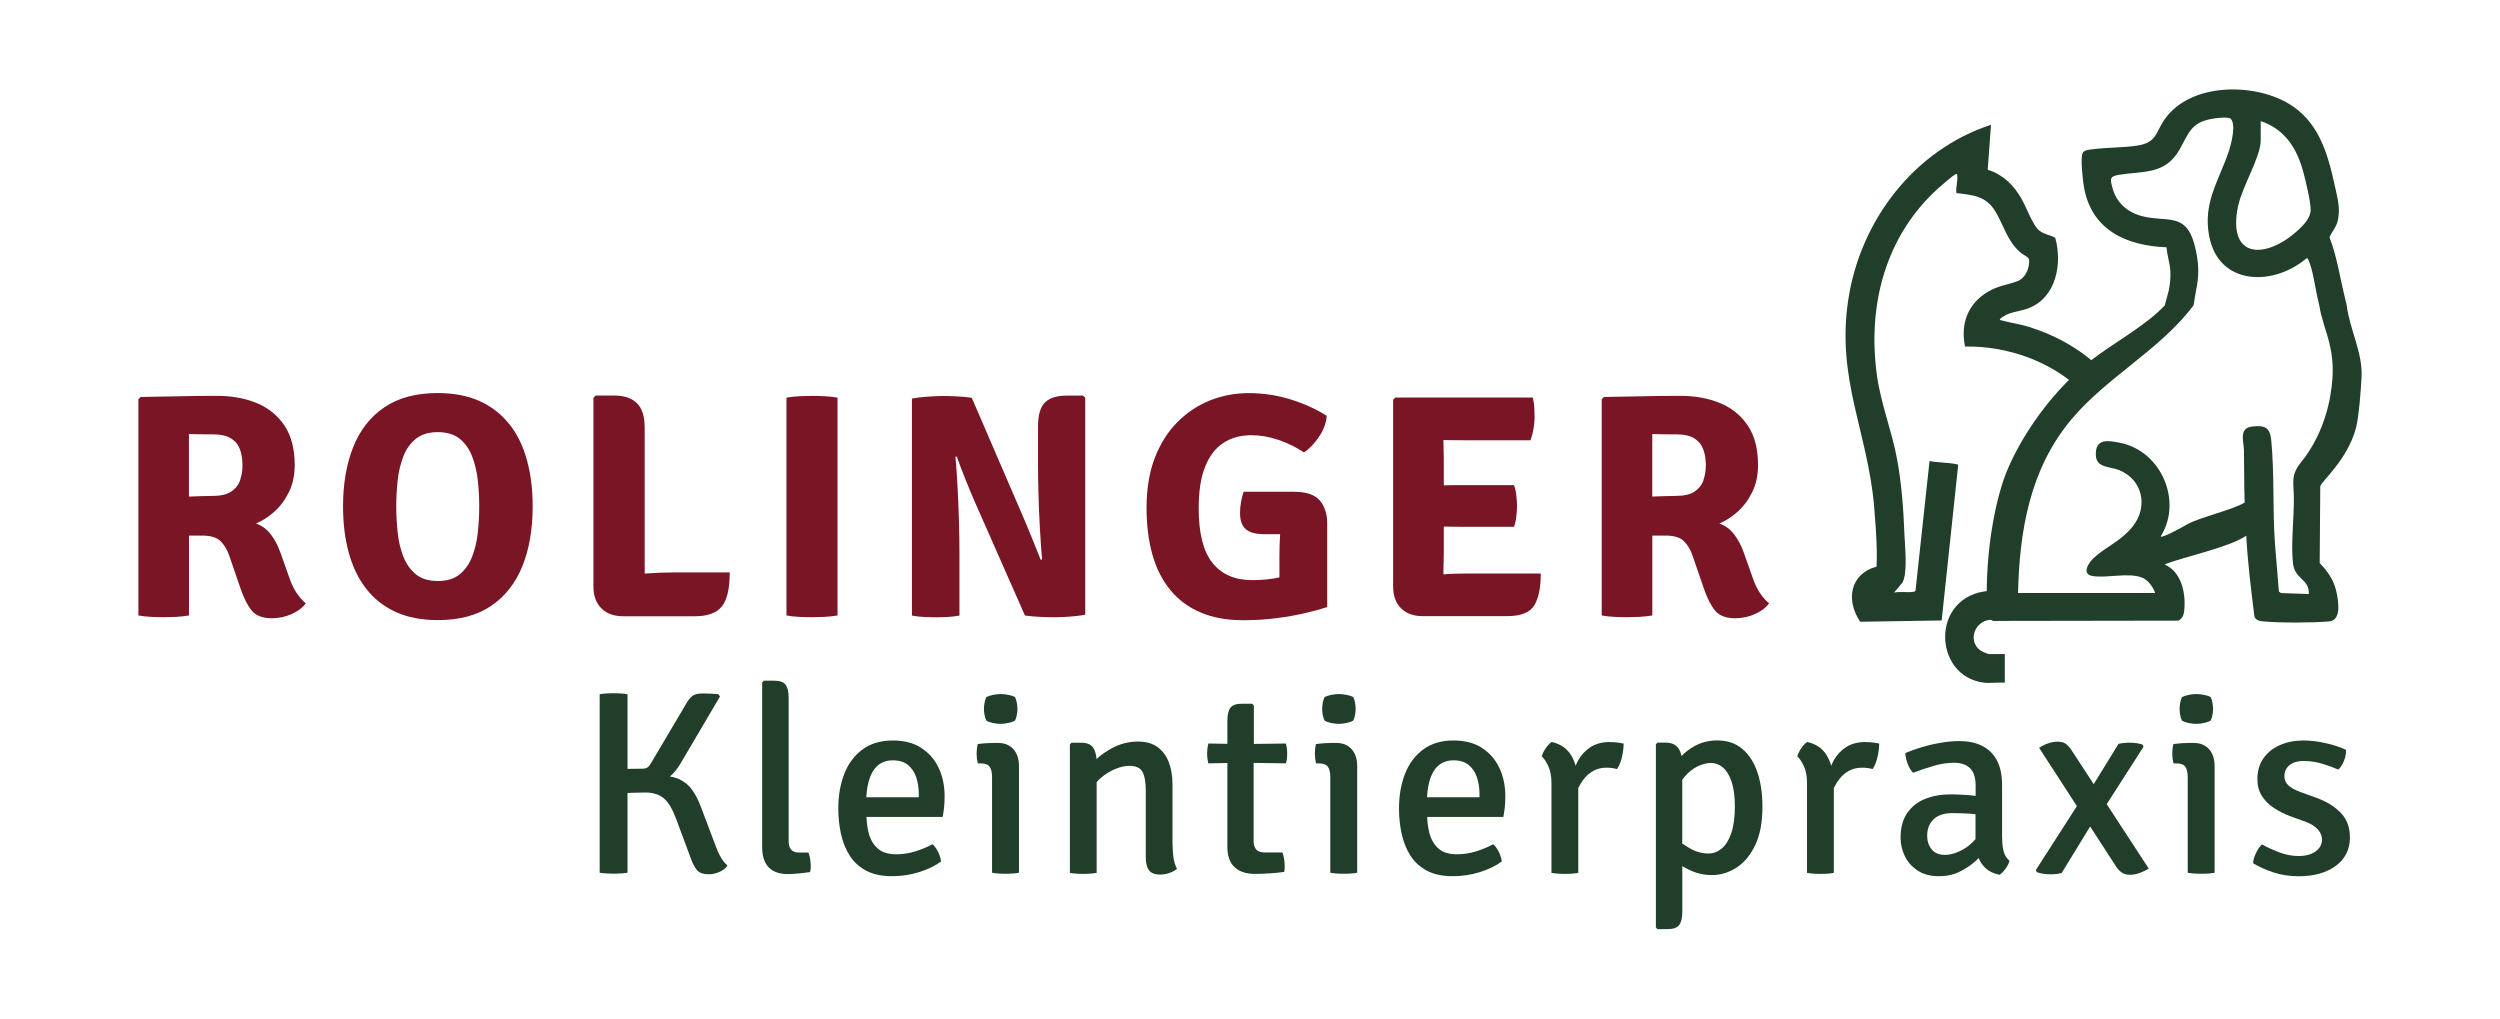
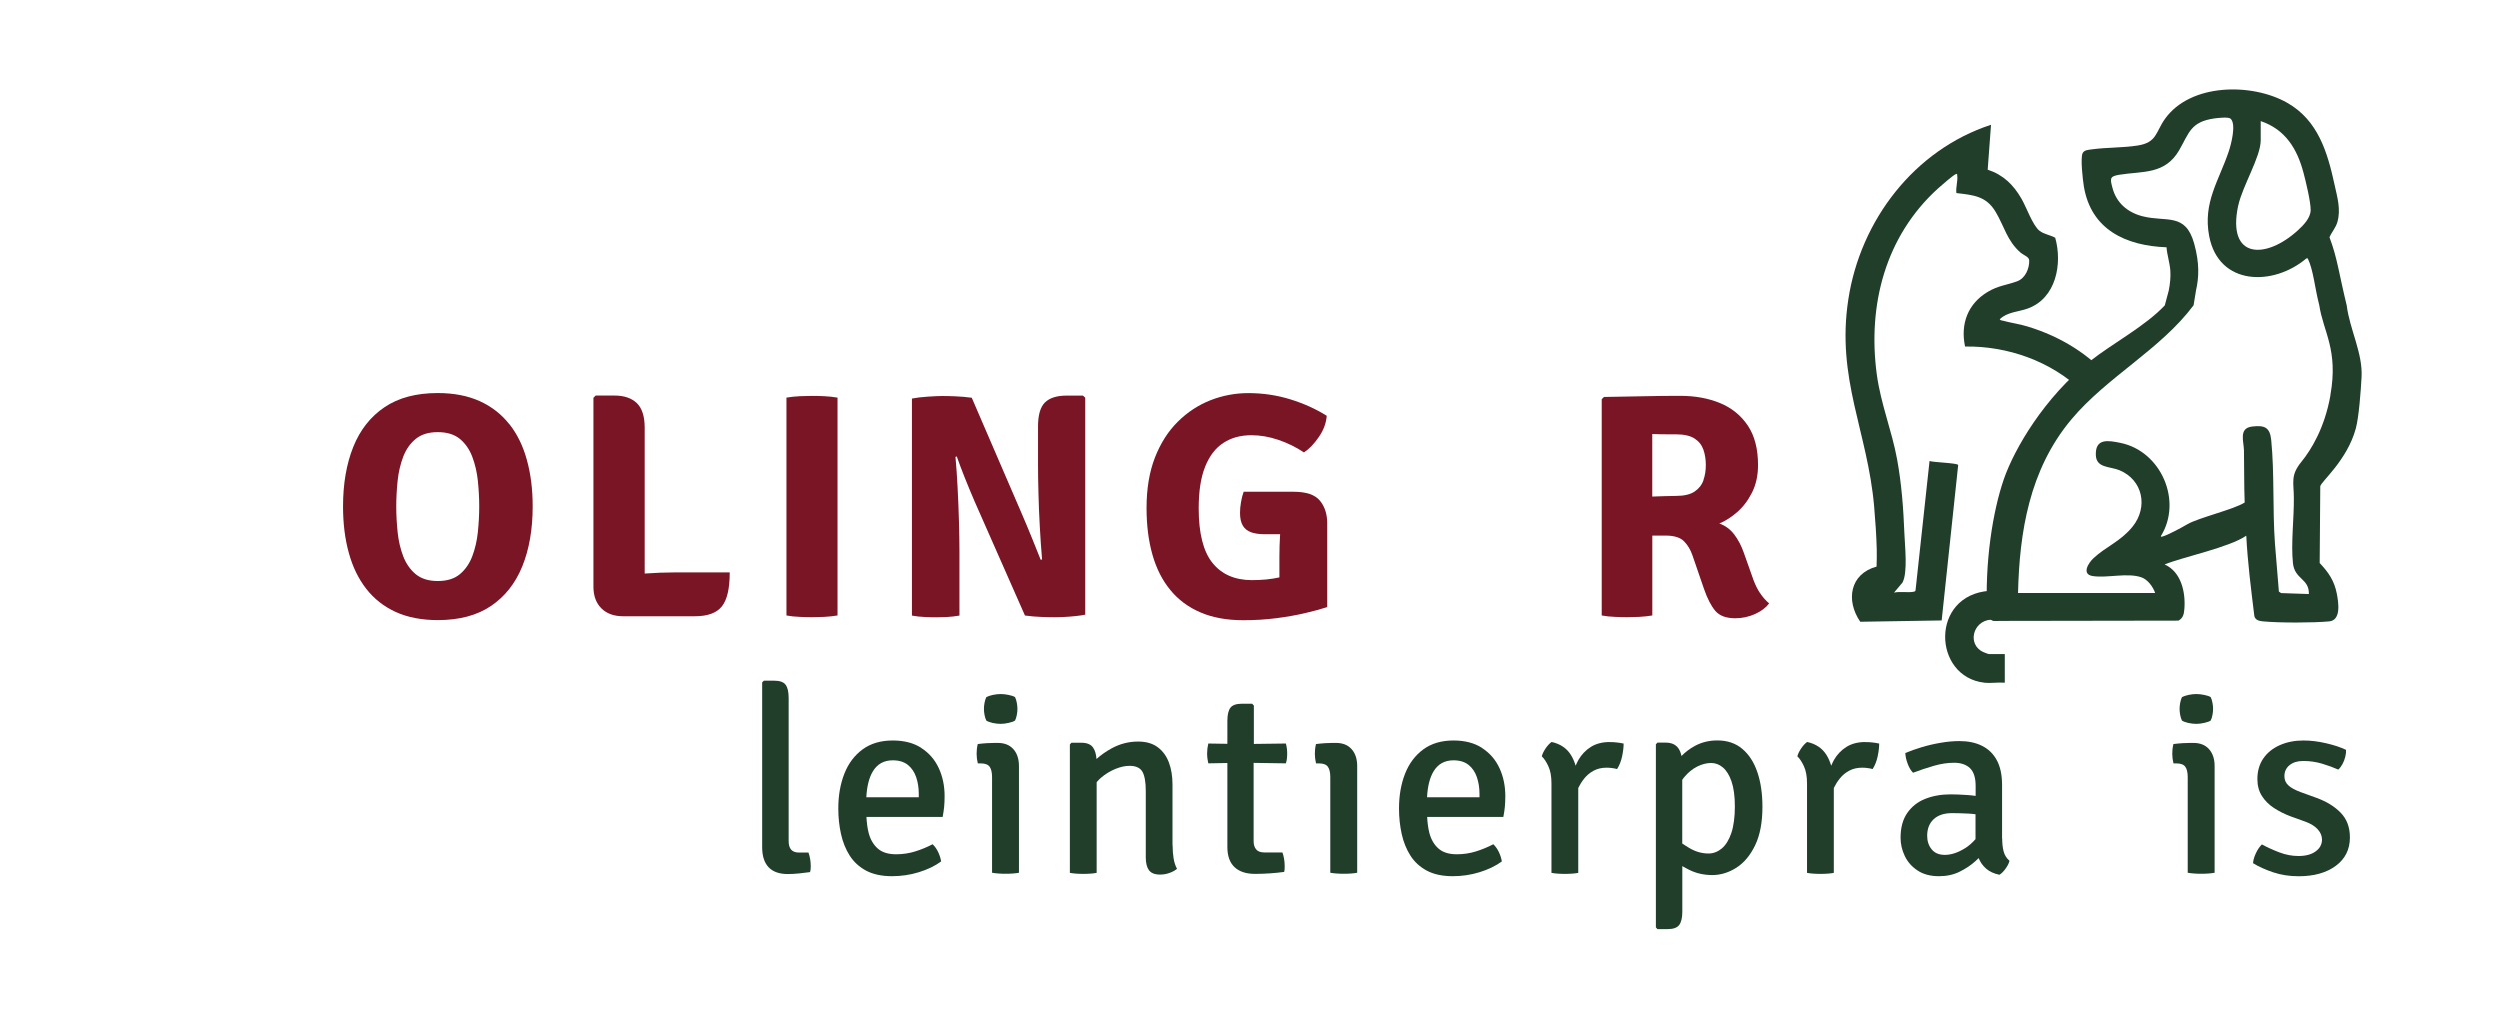
<svg xmlns="http://www.w3.org/2000/svg" id="Ebene_2" version="1.1" viewBox="0 0 420.94 171.5">
  <defs>
    <style>
      .st0 {
        fill: #213e2a;
      }

      .st1 {
        fill: #791524;
      }
    </style>
  </defs>
  <g>
    <g>
-       <path class="st1" d="M49.97,99.89c-.45-.67-.82-1.43-1.13-2.27l-1.61-4.54c-.41-1.18-.95-2.21-1.62-3.09-.67-.88-1.51-1.49-2.51-1.85,1.02-.41,2.03-1.06,3.03-1.93,1-.88,1.83-1.98,2.5-3.32.66-1.33.99-2.86.99-4.58,0-2.72-.57-4.94-1.72-6.65-1.15-1.71-2.7-2.97-4.67-3.79-1.97-.81-4.2-1.22-6.69-1.22-2.04,0-4.12.02-6.24.07-2.12.04-4.33.09-6.62.12l-.38.38v36.41c.68.13,1.43.21,2.26.24.82.04,1.49.05,1.99.05.57,0,1.25-.02,2.03-.05.78-.04,1.53-.12,2.24-.24v-13.45h2.26c1.43,0,2.47.33,3.1.98.63.65,1.1,1.45,1.41,2.38l1.93,5.61c.57,1.65,1.21,2.88,1.91,3.71.7.82,1.82,1.24,3.36,1.24,1.16,0,2.27-.24,3.32-.71,1.05-.47,1.84-1.07,2.38-1.79-.56-.47-1.06-1.03-1.5-1.7ZM40.44,80.84c-.27.79-.77,1.43-1.49,1.92-.72.49-1.78.74-3.16.74-.38,0-1.02.01-1.95.04-.65.02-1.33.04-2.03.07v-10.53c.52.02,1.02.03,1.49.04.47,0,.92.01,1.33.01h1.15c1.38,0,2.43.24,3.16.71.72.47,1.22,1.11,1.49,1.89.27.79.4,1.65.4,2.58s-.13,1.74-.4,2.52Z" />
      <path class="st1" d="M85.77,71.44c-1.32-1.68-2.98-2.98-4.98-3.89-2.01-.91-4.37-1.37-7.09-1.37-3.62,0-6.6.79-8.95,2.38-2.35,1.58-4.11,3.81-5.26,6.67-1.15,2.86-1.73,6.21-1.73,10.04,0,2.86.32,5.47.97,7.81.64,2.35,1.62,4.36,2.93,6.05,1.31,1.69,2.96,2.99,4.97,3.91,2,.91,4.37,1.37,7.09,1.37,3.62,0,6.6-.79,8.95-2.38,2.35-1.58,4.11-3.81,5.28-6.69,1.16-2.87,1.74-6.23,1.74-10.08,0-2.85-.32-5.44-.97-7.79-.64-2.35-1.62-4.36-2.94-6.04ZM80.46,89.59c-.15,1.47-.47,2.82-.94,4.07-.47,1.24-1.17,2.25-2.09,3.02-.92.77-2.16,1.15-3.72,1.15s-2.77-.38-3.71-1.15c-.93-.77-1.63-1.78-2.11-3.02-.47-1.24-.79-2.6-.94-4.07-.15-1.47-.23-2.91-.23-4.32s.08-2.85.23-4.31c.15-1.46.47-2.81.94-4.05.47-1.24,1.18-2.25,2.11-3.01.93-.76,2.17-1.14,3.71-1.14s2.8.38,3.72,1.14c.92.76,1.62,1.76,2.09,3.01.47,1.24.79,2.6.94,4.05.15,1.46.23,2.9.23,4.31s-.08,2.86-.23,4.32Z" />
      <path class="st1" d="M108.55,96.57v-24.54c0-1.92-.44-3.3-1.32-4.15-.88-.85-2.14-1.28-3.79-1.28h-3.14l-.38.38v31.79c0,1.56.45,2.78,1.34,3.66.89.89,2.11,1.33,3.65,1.33h12.11c2.13,0,3.64-.55,4.52-1.65.89-1.1,1.33-3.01,1.33-5.73h-9.32c-1.54,0-3.22.07-5.02.19Z" />
      <path class="st1" d="M136.72,66.66c-.52,0-1.19.02-2.03.05-.83.04-1.59.12-2.27.24v36.68c.68.13,1.44.21,2.27.24.83.04,1.51.05,2.03.05.57,0,1.25-.02,2.04-.05.79-.04,1.54-.12,2.26-.24v-36.68c-.72-.12-1.47-.21-2.26-.24-.79-.04-1.47-.05-2.04-.05Z" />
      <path class="st1" d="M179.59,66.61c-1.65,0-2.86.39-3.64,1.15-.78.77-1.17,2.11-1.17,4.03v6.55c0,1.23.02,2.77.07,4.62.04,1.84.12,3.76.23,5.75.11,1.99.23,3.81.38,5.48l-.23.07c-.39-1-.87-2.2-1.45-3.61-.58-1.43-1.21-2.94-1.89-4.51l-8.27-19.17c-.93-.12-1.86-.21-2.78-.24-.92-.04-1.66-.05-2.22-.05s-1.37.04-2.44.11c-1.07.07-1.95.18-2.63.32v36.54c.68.13,1.41.21,2.17.24.77.04,1.41.05,1.93.05s1.15-.02,1.83-.05c.68-.04,1.37-.12,2.07-.24v-10.69c0-1.49-.03-3.19-.08-5.1s-.13-3.84-.23-5.76c-.1-1.92-.22-3.65-.36-5.17l.22-.08c.36,1.03.8,2.21,1.32,3.52.53,1.32,1.09,2.68,1.68,4.05l8.48,19.22c.95.13,1.88.21,2.79.24.91.04,1.65.05,2.2.05.38,0,.88-.01,1.52-.04.64-.03,1.29-.08,1.96-.15.67-.07,1.23-.15,1.68-.24v-36.54l-.38-.35h-2.77Z" />
      <path class="st1" d="M217.8,82.8h-8.4c-.18.5-.33,1.07-.44,1.72-.12.64-.17,1.25-.17,1.83,0,.9.15,1.61.46,2.13.3.53.76.9,1.37,1.13.61.22,1.37.34,2.28.34h2.64c-.08,1.31-.12,2.56-.12,3.73v3.54c-1.37.31-2.91.46-4.62.46-2.88,0-5.1-.97-6.65-2.9-1.55-1.93-2.32-4.99-2.32-9.18,0-2.88.36-5.23,1.09-7.03.72-1.81,1.75-3.14,3.07-4,1.32-.86,2.89-1.29,4.7-1.29,1.5,0,3.03.26,4.58.79,1.55.53,2.98,1.23,4.28,2.11.88-.57,1.71-1.44,2.51-2.6.8-1.16,1.24-2.35,1.33-3.57-1.83-1.15-3.87-2.07-6.13-2.77-2.26-.7-4.62-1.05-7.08-1.05-2.18,0-4.3.4-6.34,1.19-2.04.8-3.88,2-5.5,3.6-1.63,1.6-2.92,3.62-3.87,6.04-.95,2.43-1.42,5.27-1.42,8.53,0,2.9.33,5.51.99,7.84.66,2.33,1.66,4.31,3.01,5.95,1.34,1.64,3.03,2.9,5.07,3.77,2.04.88,4.44,1.32,7.2,1.32,1.97,0,3.83-.11,5.58-.34,1.75-.22,3.36-.51,4.82-.85,1.46-.34,2.71-.68,3.75-1.02v-14.1c0-1.56-.41-2.83-1.24-3.83-.82-.99-2.3-1.49-4.43-1.49Z" />
-       <path class="st1" d="M243.46,96.69c-.14,0-.28.02-.42.02v-.06c0-.73,0-1.39.03-1.96.02-.57.03-1.21.03-1.91v-4.12c.58.01,1.16.02,1.72.03.82,0,1.46.01,1.91.01h8.19c.2-.55.33-1.15.4-1.8.07-.64.11-1.22.11-1.72,0-.47-.04-1.03-.11-1.71-.07-.67-.21-1.27-.4-1.79h-8.19c-.45,0-1.08,0-1.91.01-.56,0-1.14.02-1.72.03v-3.72c0-.73,0-1.4-.03-1.99-.02-.57-.03-1.21-.03-1.92.6.01,1.2.02,1.77.03.82,0,1.46.01,1.91.01h10.98c.23-.64.41-1.32.52-2.03.12-.71.17-1.3.17-1.79s-.01-1.01-.04-1.57c-.03-.56-.11-1.17-.26-1.81h-23.14l-.38.38v31.44c0,1.56.44,2.78,1.32,3.66.88.89,2.09,1.33,3.62,1.33h14.28c2.29,0,3.8-.6,4.54-1.81s1.1-2.99,1.1-5.36h-12.43c-1.31,0-2.49.03-3.56.09Z" />
      <path class="st1" d="M296.36,99.89c-.45-.67-.82-1.43-1.13-2.27l-1.61-4.54c-.41-1.18-.95-2.21-1.62-3.09-.67-.88-1.51-1.49-2.51-1.85,1.02-.41,2.03-1.06,3.03-1.93,1-.88,1.83-1.98,2.5-3.32.66-1.33.99-2.86.99-4.58,0-2.72-.57-4.94-1.72-6.65-1.15-1.71-2.7-2.97-4.67-3.79-1.97-.81-4.2-1.22-6.69-1.22-2.04,0-4.12.02-6.24.07-2.12.04-4.33.09-6.62.12l-.38.38v36.41c.68.13,1.43.21,2.26.24.82.04,1.49.05,1.99.05.57,0,1.25-.02,2.03-.05.78-.04,1.53-.12,2.24-.24v-13.45h2.26c1.43,0,2.47.33,3.1.98.63.65,1.1,1.45,1.41,2.38l1.93,5.61c.57,1.65,1.21,2.88,1.91,3.71.7.82,1.82,1.24,3.36,1.24,1.16,0,2.27-.24,3.32-.71,1.05-.47,1.84-1.07,2.38-1.79-.56-.47-1.06-1.03-1.5-1.7ZM286.83,80.84c-.27.79-.77,1.43-1.49,1.92-.72.49-1.78.74-3.16.74-.38,0-1.02.01-1.95.04-.65.02-1.33.04-2.03.07v-10.53c.52.02,1.02.03,1.49.04.47,0,.92.01,1.33.01h1.15c1.38,0,2.43.24,3.16.71.72.47,1.22,1.11,1.49,1.89.27.79.4,1.65.4,2.58s-.13,1.74-.4,2.52Z" />
    </g>
    <g>
-       <path class="st0" d="M121.2,144.05c-.21-.4-.43-.89-.66-1.5l-2.4-6.36c-.44-1.22-.94-2.24-1.51-3.07-.56-.83-1.3-1.46-2.21-1.89-.46-.22-1-.38-1.62-.49.68-.59,1.27-1.31,1.77-2.16l6.66-11.31-.31-.4c-.45-.03-.91-.05-1.37-.08-.46-.02-.89-.03-1.29-.03-.79,0-1.37.16-1.74.47-.37.32-.73.79-1.08,1.42l-5.65,9.55c-.25.46-.48.77-.69.96-.21.18-.54.27-.98.27-.72,0-1.53.01-2.42.03-.02,0-.03,0-.04,0v-12.57c-.35-.06-.74-.1-1.17-.13-.43-.03-.83-.04-1.21-.04-.32,0-.7.01-1.14.04-.44.03-.83.07-1.17.13v30.05c.34.06.73.1,1.17.13.44.03.82.04,1.14.04.38,0,.78-.01,1.21-.04.43-.03.81-.07,1.17-.13v-13.42c.34-.02.66-.03.95-.04.89-.03,1.58-.04,2.05-.04,1.3,0,2.35.33,3.12.99.78.66,1.47,1.83,2.09,3.52l2.4,6.45c.32.94.69,1.64,1.09,2.11.4.47,1.07.7,1.99.7.57,0,1.16-.13,1.77-.39.61-.26,1.07-.62,1.37-1.09-.25-.22-.48-.46-.68-.72-.21-.26-.41-.58-.62-.98Z" />
      <path class="st0" d="M136.16,143.55h-1.63c-.59,0-1.02-.16-1.31-.48-.29-.32-.43-.81-.43-1.45v-24.11c0-1.01-.17-1.75-.51-2.21-.34-.46-.98-.69-1.94-.69h-1.72l-.29.29v27.74c0,1.51.37,2.64,1.1,3.4.73.76,1.81,1.13,3.23,1.13.6,0,1.25-.04,1.95-.11.7-.07,1.29-.15,1.79-.22.04-.15.07-.31.09-.48.01-.18.02-.34.02-.51,0-.41-.03-.81-.1-1.21-.07-.4-.16-.75-.28-1.08Z" />
      <path class="st0" d="M155.13,125.93c-1.3-.84-2.9-1.25-4.81-1.25-2.02,0-3.72.5-5.08,1.5-1.36,1-2.39,2.36-3.07,4.09-.68,1.73-1.02,3.69-1.02,5.87,0,1.48.15,2.9.45,4.27.3,1.36.79,2.58,1.47,3.65.68,1.07,1.61,1.92,2.77,2.54,1.17.62,2.62.93,4.37.93,1.54,0,3.04-.22,4.5-.67,1.46-.45,2.71-1.05,3.75-1.81-.06-.47-.22-.98-.47-1.53-.26-.55-.58-1.01-.96-1.37-.92.48-1.9.89-2.93,1.21-1.03.32-2.1.48-3.21.48-1.33,0-2.37-.32-3.1-.97-.73-.65-1.24-1.52-1.53-2.63-.21-.82-.32-1.73-.37-2.69h12.83c.12-.62.2-1.18.25-1.68.05-.51.08-1.11.08-1.81,0-1.74-.33-3.33-.99-4.74-.66-1.42-1.64-2.54-2.94-3.38ZM154.7,134.24h-8.83c.09-1.79.44-3.25,1.08-4.33.75-1.26,1.87-1.89,3.37-1.89,1.06,0,1.9.26,2.54.77.64.51,1.1,1.2,1.4,2.06.29.86.44,1.8.44,2.83v.57Z" />
      <path class="st0" d="M166.07,121.33c.25.16.61.29,1.08.4.47.1.92.15,1.34.15s.86-.05,1.36-.17c.5-.11.85-.24,1.06-.39.13-.26.23-.58.3-.95.07-.37.1-.7.1-1.01s-.03-.65-.1-1.01c-.07-.37-.16-.69-.3-.97-.23-.15-.59-.27-1.08-.37-.48-.1-.93-.15-1.34-.15s-.87.05-1.33.15c-.46.1-.83.23-1.09.37-.13.28-.23.6-.3.96-.07.36-.1.7-.1,1.02s.03.65.1,1.01c.07.37.16.68.3.95Z" />
      <path class="st0" d="M167.99,125.09h-.57c-.32,0-.73.02-1.22.04s-1.02.08-1.57.15c-.07.29-.12.58-.15.85-.03.27-.04.54-.04.8,0,.53.07,1.06.2,1.61h.51c.72,0,1.21.19,1.48.56.27.37.41.95.41,1.73v16.12c.32.06.68.1,1.08.13.4.03.8.04,1.21.04s.81-.01,1.2-.04c.39-.03.74-.07,1.04-.13v-17.97c0-1.2-.32-2.15-.95-2.85-.63-.7-1.5-1.04-2.62-1.04Z" />
      <path class="st0" d="M197.42,142.32v-10.25c0-1.36-.2-2.59-.6-3.67-.4-1.08-1.03-1.95-1.88-2.58-.85-.64-1.96-.96-3.32-.96-1.58,0-3.09.39-4.51,1.18-.93.51-1.75,1.1-2.49,1.76-.05-.77-.23-1.41-.54-1.88-.37-.57-1.04-.86-1.99-.86h-1.69l-.26.29v21.62c.31.06.66.1,1.06.13.4.03.8.04,1.21.04s.81-.01,1.2-.04c.39-.03.74-.07,1.04-.13v-15.27c.23-.25.44-.5.7-.72.76-.65,1.57-1.14,2.43-1.5.86-.35,1.65-.53,2.39-.53,1.09,0,1.81.33,2.19,1,.37.67.56,1.74.56,3.22v11.2c0,.95.18,1.67.54,2.16.36.48.98.73,1.86.73.56,0,1.09-.09,1.6-.28.51-.18.93-.41,1.26-.69-.28-.51-.47-1.11-.58-1.79-.11-.68-.16-1.4-.16-2.17Z" />
      <path class="st0" d="M211.12,125.27v-6.47l-.29-.31h-1.72c-.95,0-1.6.23-1.94.68-.34.45-.51,1.2-.51,2.22v3.85l-3.21-.05c-.13.57-.2,1.12-.2,1.65,0,.59.07,1.15.2,1.69l3.21-.06v14.14c0,1.51.4,2.64,1.21,3.4.81.76,1.96,1.13,3.45,1.13.87,0,1.72-.03,2.55-.09.84-.06,1.62-.14,2.35-.24.04-.15.07-.31.08-.48s.01-.34.01-.51c0-.4-.03-.8-.1-1.2-.07-.4-.16-.77-.28-1.09h-3.04c-.65,0-1.11-.17-1.39-.52-.28-.34-.42-.8-.42-1.37v-13.19l5.43.08c.09-.28.15-.55.18-.82.03-.27.04-.56.04-.87,0-.56-.07-1.11-.22-1.65l-5.43.07Z" />
-       <path class="st0" d="M223.02,121.33c.25.16.61.29,1.08.4.47.1.92.15,1.34.15s.86-.05,1.36-.17c.5-.11.85-.24,1.06-.39.13-.26.23-.58.3-.95.07-.37.1-.7.1-1.01s-.03-.65-.1-1.01c-.07-.37-.16-.69-.3-.97-.23-.15-.59-.27-1.08-.37-.48-.1-.93-.15-1.34-.15s-.87.05-1.33.15c-.46.1-.83.23-1.09.37-.13.28-.23.6-.3.96-.07.36-.1.7-.1,1.02s.03.65.1,1.01c.07.37.16.68.3.95Z" />
      <path class="st0" d="M224.94,125.09h-.57c-.32,0-.73.02-1.22.04-.49.03-1.02.08-1.57.15-.07.29-.12.58-.15.85-.03.27-.04.54-.04.8,0,.53.07,1.06.2,1.61h.51c.72,0,1.21.19,1.48.56.27.37.41.95.41,1.73v16.12c.32.06.68.1,1.08.13.4.03.8.04,1.21.04s.81-.01,1.2-.04c.39-.03.74-.07,1.04-.13v-17.97c0-1.2-.32-2.15-.95-2.85-.63-.7-1.5-1.04-2.62-1.04Z" />
      <path class="st0" d="M249.54,125.93c-1.3-.84-2.9-1.25-4.81-1.25-2.02,0-3.72.5-5.08,1.5-1.36,1-2.39,2.36-3.07,4.09-.68,1.73-1.02,3.69-1.02,5.87,0,1.48.15,2.9.45,4.27.3,1.36.79,2.58,1.47,3.65.68,1.07,1.61,1.92,2.77,2.54,1.17.62,2.62.93,4.37.93,1.54,0,3.04-.22,4.5-.67,1.46-.45,2.71-1.05,3.75-1.81-.06-.47-.22-.98-.47-1.53-.26-.55-.58-1.01-.96-1.37-.92.48-1.9.89-2.93,1.21-1.03.32-2.1.48-3.21.48-1.33,0-2.37-.32-3.1-.97-.73-.65-1.24-1.52-1.53-2.63-.21-.82-.32-1.73-.37-2.69h12.83c.12-.62.2-1.18.25-1.68.05-.51.08-1.11.08-1.81,0-1.74-.33-3.33-.99-4.74-.66-1.42-1.64-2.54-2.94-3.38ZM249.11,134.24h-8.83c.09-1.79.44-3.25,1.08-4.33.75-1.26,1.87-1.89,3.37-1.89,1.06,0,1.9.26,2.54.77.64.51,1.1,1.2,1.4,2.06.29.86.44,1.8.44,2.83v.57Z" />
      <path class="st0" d="M271.04,124.94c-1.26,0-2.32.28-3.19.83-.87.55-1.56,1.28-2.08,2.18-.18.31-.32.65-.47.98-.2-.66-.45-1.26-.78-1.79-.71-1.15-1.8-1.89-3.27-2.21-.35.25-.69.61-1.01,1.09-.32.48-.54.92-.64,1.33.38.35.75.9,1.1,1.65.35.75.53,1.71.53,2.88v15.09c.31.06.66.1,1.06.13.4.03.8.04,1.21.04s.81-.01,1.21-.04c.4-.03.74-.07,1.03-.13v-14.29c.27-.55.59-1.07.97-1.55.44-.56.97-1.01,1.6-1.35.62-.34,1.35-.52,2.19-.52.29,0,.59.02.9.06.31.04.6.09.88.17.4-.63.68-1.35.85-2.16.17-.81.25-1.52.25-2.13-.41-.09-.8-.15-1.18-.19-.37-.04-.76-.06-1.15-.06Z" />
      <path class="st0" d="M293.36,126.09c-1.12-.95-2.53-1.42-4.21-1.42-1.36,0-2.61.3-3.73.9-.88.47-1.64,1.05-2.3,1.72-.11-.52-.28-.96-.54-1.32-.45-.62-1.16-.93-2.12-.93h-1.39l-.26.29v30.82l.26.29h1.72c.95,0,1.6-.23,1.95-.7.34-.47.52-1.2.52-2.2v-7.71c.39.22.77.44,1.18.64,1.18.58,2.47.87,3.86.87s2.76-.41,4.05-1.23c1.29-.82,2.35-2.08,3.17-3.78.82-1.7,1.23-3.86,1.23-6.49,0-2.2-.28-4.14-.85-5.81-.56-1.67-1.41-2.98-2.53-3.93ZM291.52,140.25c-.4,1.17-.93,2.04-1.61,2.61-.67.56-1.42.85-2.24.85-1.1,0-2.17-.3-3.2-.91-.43-.25-.83-.51-1.22-.77v-10.73c.09-.13.18-.27.29-.39.69-.84,1.44-1.45,2.25-1.85.81-.4,1.59-.59,2.32-.59s1.38.25,1.98.75c.6.5,1.09,1.29,1.46,2.36.37,1.08.56,2.49.56,4.23s-.2,3.27-.59,4.44Z" />
      <path class="st0" d="M314.07,124.94c-1.26,0-2.32.28-3.19.83-.87.55-1.56,1.28-2.08,2.18-.18.31-.32.65-.47.98-.2-.66-.45-1.26-.78-1.79-.71-1.15-1.8-1.89-3.27-2.21-.35.25-.69.61-1.01,1.09-.32.48-.54.92-.64,1.33.38.35.75.9,1.1,1.65.35.75.53,1.71.53,2.88v15.09c.31.06.66.1,1.06.13.4.03.8.04,1.21.04s.81-.01,1.21-.04c.4-.03.74-.07,1.03-.13v-14.29c.27-.55.59-1.07.97-1.55.44-.56.97-1.01,1.6-1.35.62-.34,1.35-.52,2.19-.52.29,0,.59.02.9.06.31.04.6.09.88.17.4-.63.68-1.35.85-2.16.17-.81.25-1.52.25-2.13-.41-.09-.8-.15-1.18-.19-.37-.04-.76-.06-1.15-.06Z" />
      <path class="st0" d="M337.1,141.17v-9.02c0-1.69-.3-3.07-.89-4.16-.59-1.09-1.43-1.89-2.5-2.42-1.07-.53-2.33-.79-3.78-.79-1,0-2.04.09-3.13.28-1.09.18-2.16.43-3.2.74-1.04.31-1.97.64-2.79.99.03.59.16,1.2.41,1.84.24.64.54,1.13.89,1.48,1.17-.44,2.35-.83,3.52-1.17,1.17-.34,2.31-.51,3.41-.51s2.03.3,2.66.91c.63.61.95,1.6.95,2.98v1.69c-.46-.07-.94-.12-1.44-.15-1.03-.07-1.96-.11-2.78-.11-1.6,0-3.03.26-4.3.77-1.27.51-2.27,1.31-3.01,2.39s-1.11,2.46-1.11,4.15c0,1.04.23,2.06.7,3.05.47.99,1.18,1.81,2.15,2.45.96.65,2.17.97,3.62.97,1.29,0,2.45-.25,3.46-.75,1.02-.5,1.92-1.1,2.69-1.8.19-.17.35-.33.53-.5.27.69.69,1.28,1.26,1.78.57.5,1.32.84,2.24,1.03.37-.23.71-.58,1.04-1.04.33-.46.55-.9.65-1.31-.5-.44-.83-.97-.99-1.59-.16-.62-.24-1.35-.24-2.17ZM330.85,142.83c-1.19.74-2.32,1.11-3.39,1.11-.97,0-1.71-.31-2.21-.93-.51-.62-.76-1.38-.76-2.28,0-1.19.37-2.12,1.1-2.8.73-.68,1.77-1.02,3.1-1.02.85,0,1.77.03,2.75.08.42.02.81.06,1.19.11v4.19c-.54.62-1.13,1.14-1.78,1.55Z" />
-       <path class="st0" d="M360.92,125.73l-.15-.35c-.26-.1-.59-.18-.98-.24-.39-.06-.81-.09-1.26-.09-.31,0-.64.02-.99.06-.35.04-.63.08-.84.14l-4.17,6.79-3.77-5.78c-.31-.45-.63-.8-.96-1.03-.33-.23-.77-.35-1.33-.35-.5,0-1.03.09-1.6.28-.56.18-1.07.44-1.53.76l6.36,9.81-6.91,10.76.15.35c.29.12.64.21,1.04.27.4.07.82.1,1.24.1.35,0,.71-.02,1.07-.06.36-.04.64-.09.85-.17l4.79-7.82,4.39,6.77c.29.44.62.78.97,1.01.35.23.81.35,1.36.35.53,0,1.07-.1,1.64-.31.56-.21,1.07-.45,1.51-.73l-7.08-10.85,6.2-9.67Z" />
      <path class="st0" d="M367.39,121.33c.25.16.61.29,1.08.4.47.1.92.15,1.34.15s.86-.05,1.36-.17c.5-.11.85-.24,1.06-.39.13-.26.23-.58.3-.95.07-.37.1-.7.1-1.01s-.03-.65-.1-1.01c-.07-.37-.16-.69-.3-.97-.23-.15-.59-.27-1.08-.37-.48-.1-.93-.15-1.34-.15s-.87.05-1.33.15c-.46.1-.83.23-1.09.37-.13.28-.23.6-.3.96-.07.36-.1.7-.1,1.02s.03.65.1,1.01c.07.37.16.68.3.95Z" />
      <path class="st0" d="M369.31,125.09h-.57c-.32,0-.73.02-1.22.04-.49.03-1.02.08-1.57.15-.07.29-.12.58-.15.85-.03.27-.04.54-.04.8,0,.53.07,1.06.2,1.61h.51c.72,0,1.21.19,1.48.56.27.37.41.95.41,1.73v16.12c.32.06.68.1,1.08.13.4.03.8.04,1.21.04s.81-.01,1.2-.04c.39-.03.74-.07,1.04-.13v-17.97c0-1.2-.32-2.15-.95-2.85-.63-.7-1.5-1.04-2.62-1.04Z" />
      <path class="st0" d="M394.11,136.84c-1.03-1.06-2.38-1.88-4.04-2.49l-2.73-.99c-.91-.34-1.59-.71-2.03-1.12-.45-.41-.67-.92-.67-1.54,0-.78.29-1.4.87-1.87.58-.47,1.35-.7,2.3-.7,1.1,0,2.16.15,3.19.46,1.03.31,1.93.64,2.71.99.26-.23.5-.54.7-.91.21-.37.36-.78.47-1.21.11-.43.16-.83.14-1.2-.91-.44-2.03-.81-3.38-1.12-1.34-.31-2.61-.46-3.79-.46-1.47,0-2.79.26-3.97.78-1.18.52-2.11,1.26-2.78,2.23-.67.97-1.01,2.13-1.01,3.48,0,1.1.25,2.05.76,2.85.51.8,1.18,1.47,2.02,2.02.84.55,1.77,1.02,2.78,1.4l2.55.92c.91.34,1.6.77,2.07,1.3.47.53.7,1.1.7,1.72-.01.81-.37,1.47-1.08,1.98-.7.51-1.66.77-2.86.77-1.09,0-2.16-.2-3.21-.6-1.06-.4-2.05-.85-2.97-1.35-.38.37-.72.86-1.01,1.48-.29.62-.45,1.18-.48,1.68.95.59,2.09,1.1,3.4,1.54,1.31.44,2.74.66,4.28.66,2.58,0,4.66-.58,6.25-1.75,1.58-1.17,2.38-2.76,2.38-4.78,0-1.72-.52-3.1-1.55-4.16Z" />
    </g>
  </g>
  <g>
    <g>
      <path class="st0" d="M333.92,109.79c-2.73-1.29-1.75-5.24,1.29-5.45.46-.03.67.23,1.05.22.06,0,.11,0,.17,0l1.57-5.21c-1.01.03-2.01.07-3,.13-10.05.69-9.61,14.49-.87,15.47,1.07.12,2.33-.09,3.43,0v-4.82h-2.7c-.1,0-.79-.28-.96-.36Z" />
      <path class="st0" d="M324.89,77.61l-2.36,21.79c-.05.19-.18.21-.34.24-.89.17-2.3-.08-3.28.14l1.43-1.7c.9-1.7.4-6.12.32-8.15-.17-4.24-.47-8.45-1.24-12.62-.89-4.85-2.74-9.29-3.41-14.25-1.58-11.7,1.44-23.31,10.33-31.35.49-.45,2.54-2.23,2.99-2.4.25-.1.2.06.22.21.13,1-.27,1.99-.14,2.99,2.86.33,5,.5,6.58,3.12,1.49,2.47,1.95,4.97,4.28,6.95.44.37,1.37.67,1.4,1.24.05,1.39-.66,3.04-2.02,3.54-1.76.65-3.18.72-4.94,1.77-3.37,2-4.65,5.41-3.84,9.22,7.15-.12,14.52,2.49,19.67,7.47l3.86-3.07c-3.44-3.56-7.83-6.21-13.06-7.79-1.38-.42-2.8-.6-4.13-.97-.19-.05-.37-.02-.5-.23,1.26-1.25,3.17-1.24,4.74-1.82,4.74-1.73,5.84-7.5,4.6-11.91-.85-.47-1.83-.56-2.63-1.16-1.14-.86-2.24-4.02-3.05-5.41-1.36-2.35-3.06-4.02-5.69-4.89l.56-7.56c-12.94,4.23-22,16.1-24.03,29.42-2.05,13.37,3.26,22.25,4.35,34.85.21,2.4.38,4.9.44,7.29.02.94,0,1.89-.03,2.83-4.52,1.24-5.2,5.71-2.75,9.29l13.71-.22,2.78-26.17c-.08-.35-4.19-.44-4.82-.68Z" />
    </g>
    <path class="st0" d="M395.13,51.42c-1.32-5.4-1.56-7.93-2.9-11.47.4-.92,1.06-1.59,1.34-2.6.59-2.1-.02-4.12-.47-6.18-1.2-5.52-2.78-10.91-8-13.87-5.95-3.37-16.29-3.3-20.58,2.73-1.58,2.23-1.34,3.96-4.57,4.47-2.53.4-5.2.3-7.75.65-.57.08-1.3.1-1.55.67-.37.88.04,4.45.22,5.56,1.21,7.3,7.08,10,13.92,10.26.1,1.28.54,2.6.64,3.88.08,1.13-.04,2.26-.26,3.39l-.67,2.51c-3.34,3.54-8.8,6.4-12.56,9.37-7.73,6.1-12.79,14.83-14.54,19.89-1.86,5.39-3.24,13.91-2.81,22.81.02.49.53.86,1,1.06l31.21-.05c.82-.44.93-1.15,1-2.01.22-2.79-.55-6.22-3.33-7.45,3.26-1.31,10.85-2.85,13.75-4.84.23,4.54.81,9.04,1.36,13.54.17.7.86.83,1.49.89,2.73.26,8.38.25,11.11,0,2.04-.19,1.57-3.18,1.29-4.64-.42-2.19-1.4-3.62-2.89-5.19l.1-12.92c.13-.79,4.52-4.36,5.98-9.72.53-1.96.85-6.4.97-8.65.23-4.04-2.01-8.07-2.5-12.1ZM376.87,34.6c.69-3.23,3.78-8.2,3.78-10.96v-3.25c4.15,1.4,6.14,4.67,7.21,8.72.39,1.46,1.21,4.87,1.2,6.26-.01,1.32-1.22,2.57-2.15,3.41-5.32,4.87-12,4.97-10.05-4.18ZM392.39,66.56c-.97,5.48-3.23,9.16-4.89,11.2-1.86,2.28-1.29,3.4-1.27,6.01.04,3.5-.51,7.74-.15,11.08.3,2.73,2.75,2.55,2.68,5.17l-4.68-.16-.37-.26-.66-8.06c-.42-5.71-.07-11.77-.63-17.44-.21-2.15-1.13-2.54-3.23-2.28-2.28.28-1.39,2.47-1.36,4.02.05,2.92.01,5.85.12,8.77-1.76,1.15-7.81,2.58-9.63,3.65-.92.54-3.32,1.85-4.25,2.09-.09.02-.26.05-.23-.08,3.68-5.93.03-14.31-6.81-15.7-2.11-.43-4.24-.8-4.14,2.06.08,2.2,2.35,1.88,3.97,2.54,3.96,1.64,4.87,6.21,2.22,9.5-2.01,2.49-4.49,3.36-6.58,5.31-.88.82-2.05,2.71-.15,3.01,2.42.38,5.83-.6,8.19.21,1.09.37,1.98,1.6,2.34,2.65h-23.09c.24-10.15,1.86-20.74,8.99-29.24,6.02-7.18,14.97-11.72,20.57-19.21l.41-2.51c.48-2.13.62-4.5-.31-7.87-1.47-5.29-4.67-3.57-8.71-4.61-2.5-.64-4.39-2.25-5.05-4.78-.39-1.5-.53-1.93,1.12-2.2,3.96-.64,7.73,0,10.12-4.15,1.7-2.96,1.93-4.76,5.92-5.34.56-.08,2.37-.28,2.72.04,1.01.89.09,4.37-.31,5.54-1.65,4.91-4.36,8.57-3.29,14.22,1.6,8.43,10.82,8.48,16.37,3.77h.23c.96,1.97,1.16,4.87,1.94,7.88.67,4.49,3.24,7.49,1.87,15.14Z" />
  </g>
</svg>